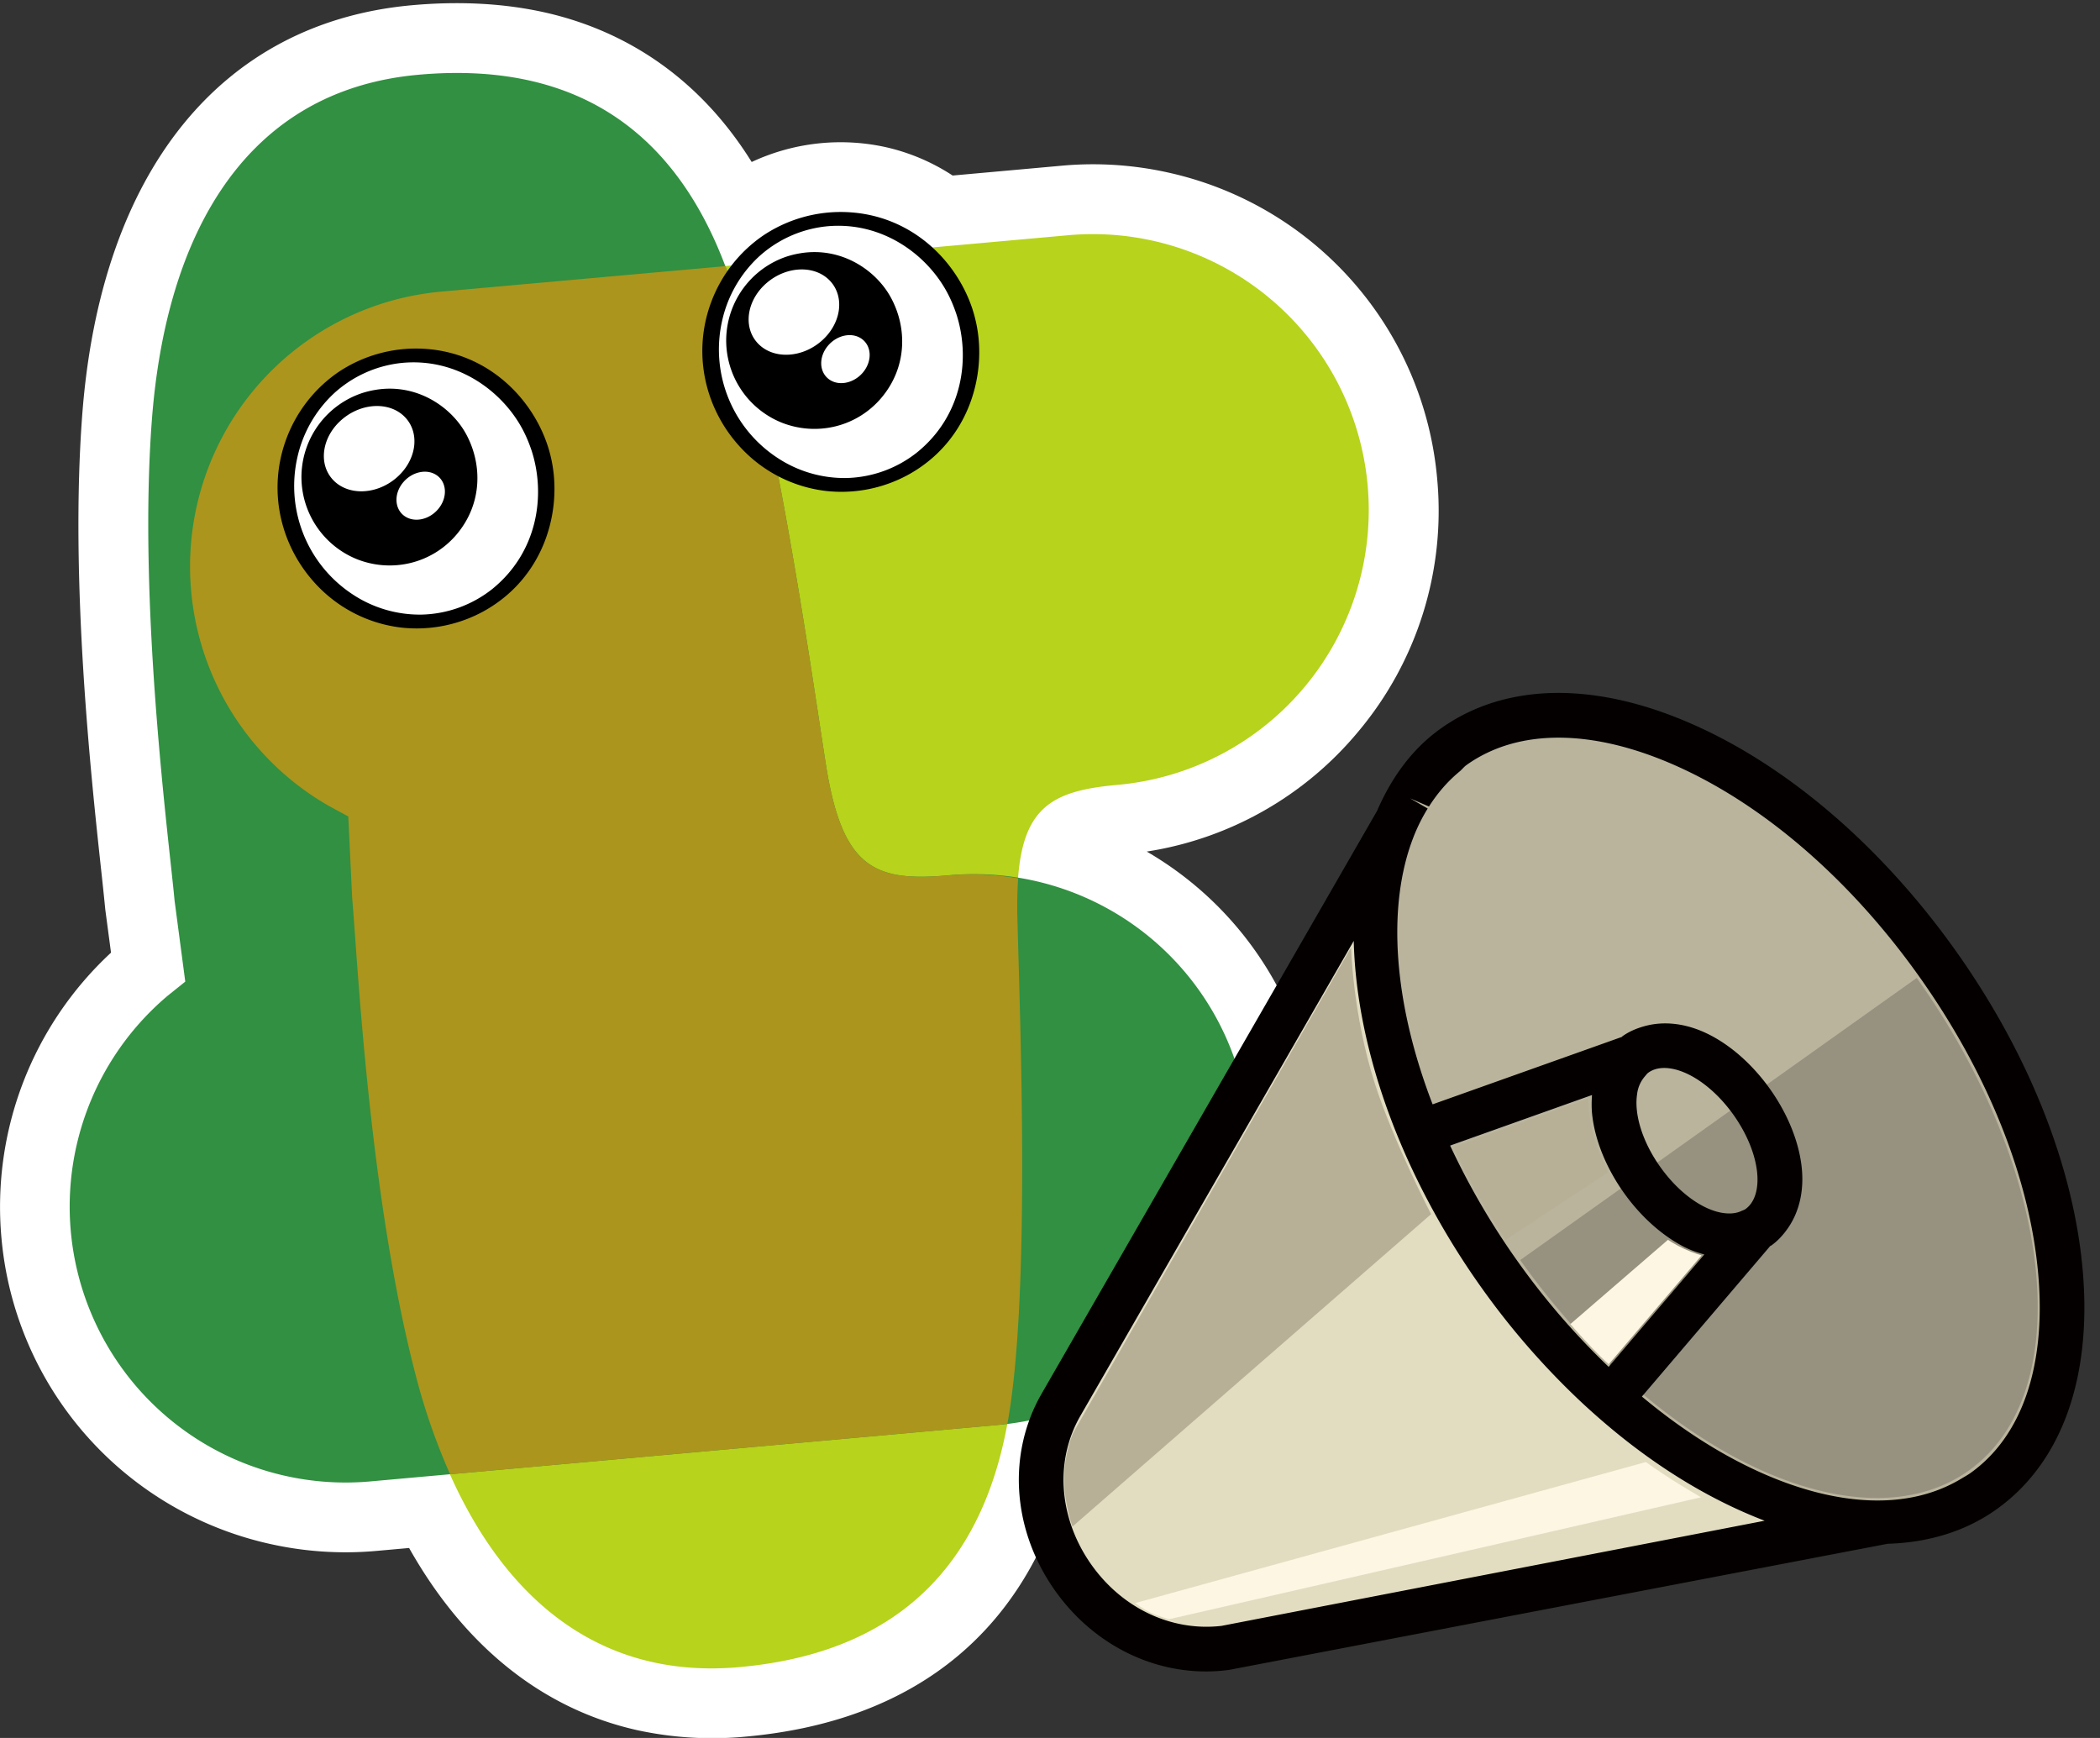
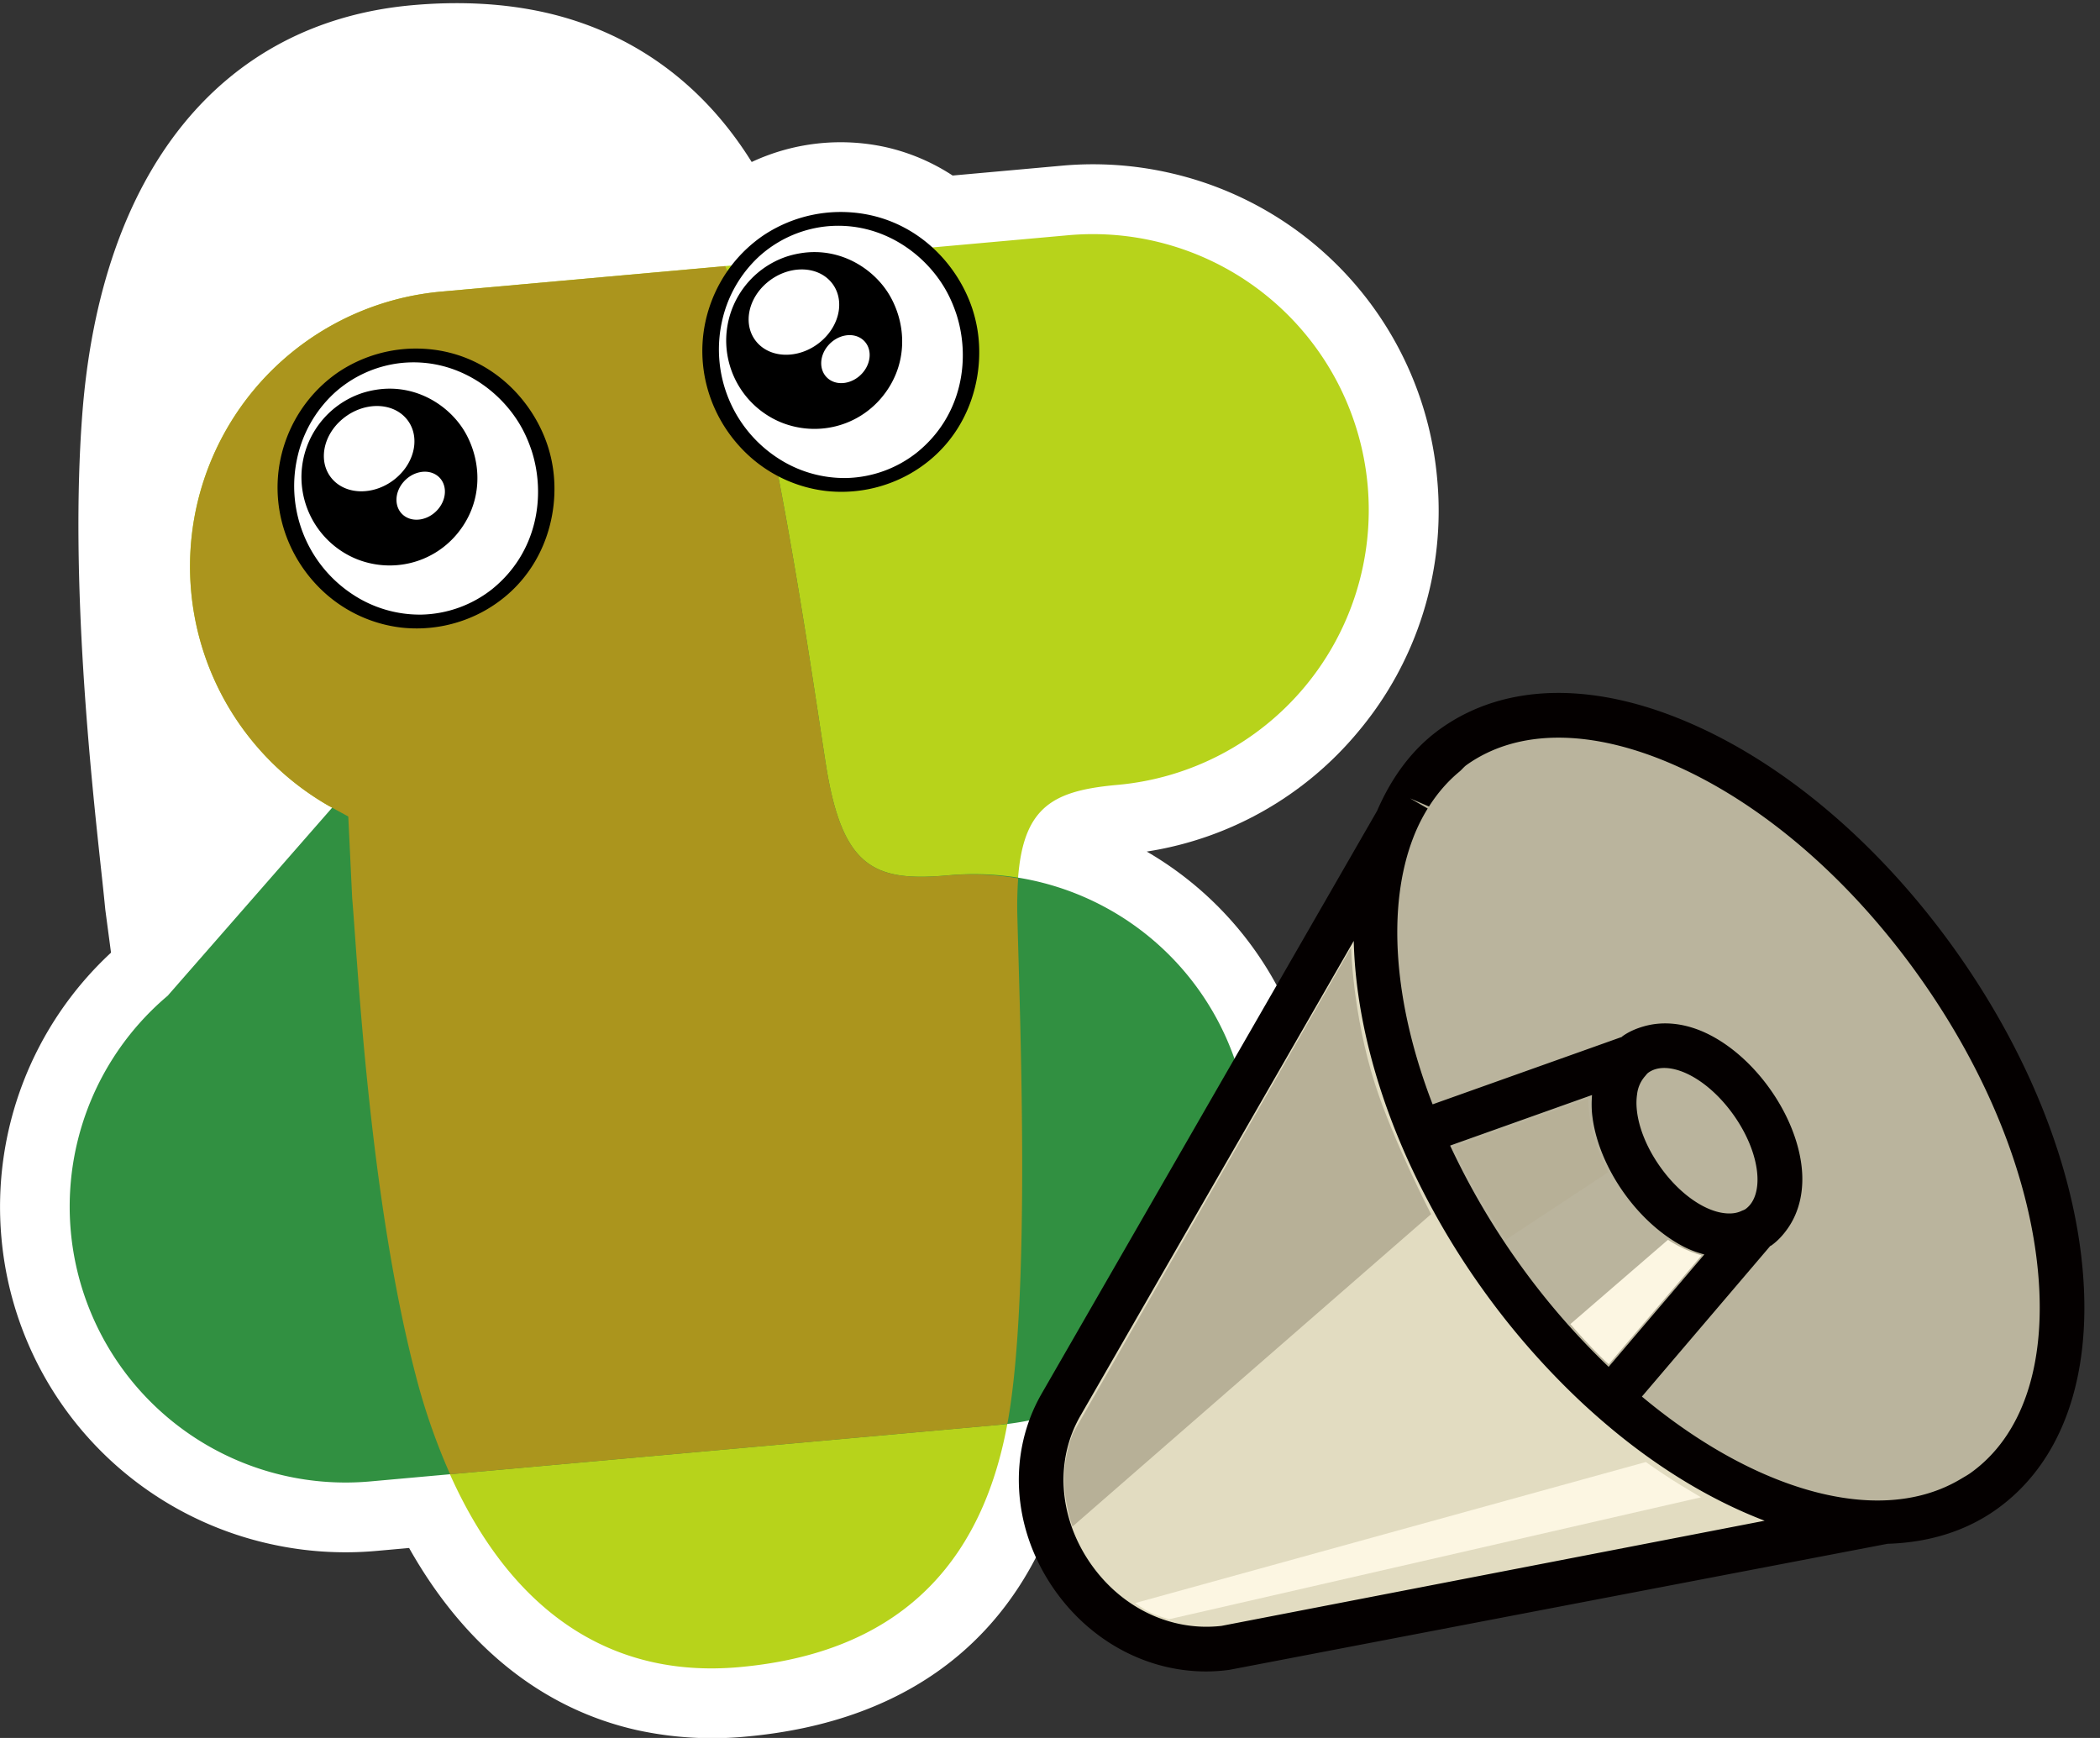
<svg xmlns="http://www.w3.org/2000/svg" viewBox="0 0 58 48" style="enable-background:new 0 0 58 48" xml:space="preserve">
  <rect x="0" y="0" width="58" height="48" fill="#333333" stroke="none" />
  <style>.st0{fill:#fff}.st5{fill:#b7b097}.st6{fill:#fcf6e2}.st9{fill:none}</style>
  <g id="レイヤー_1">
    <g id="レイヤー_1_00000041982588776407589530000007439680595830663599_">
      <path class="st0" d="M17.598 47.784c-2.612-.584-4.769-2.314-6.299-5.031l-.895.08a9.543 9.543 0 0 1-2.943-.191 9.517 9.517 0 0 1-7.422-8.464 9.568 9.568 0 0 1 3.027-7.867l-.158-1.189c-.03-.309-.065-.644-.111-1.064-.283-2.612-.87-8.049-.526-12.597C2.778 4.745 6.099.62 11.381.144c1.314-.118 2.547-.051 3.665.199 1.772.397 4.044 1.449 5.715 4.131a5.803 5.803 0 0 1 3.703-.41 5.633 5.633 0 0 1 1.847.784l3.017-.272a9.543 9.543 0 0 1 2.943.191 9.517 9.517 0 0 1 7.423 8.465 9.481 9.481 0 0 1-2.181 6.975 9.474 9.474 0 0 1-5.841 3.312 9.505 9.505 0 0 1 4.7 7.392 9.505 9.505 0 0 1-6.954 10.05c-1.194 4.176-4.221 6.589-8.823 7.002a9.765 9.765 0 0 1-2.997-.179z" />
      <path d="M9.07 22.25a7.62 7.62 0 0 1 3.116-14.196L29.5 6.497a7.62 7.62 0 1 1 1.366 15.18c-2.041.183-2.842.728-2.768 3.649s.365 10.358-.26 13.909c-.626 3.551-2.638 6.378-7.416 6.808s-7.646-3.091-8.945-8.075-1.607-11.57-1.751-13.163l-.108-2.258-.548-.297z" style="fill:#b7d31b" />
-       <path d="M4.63 27.502a7.62 7.62 0 0 0 5.602 13.412l17.314-1.558a7.62 7.62 0 1 0-1.285-15.187l-.082.007c-2.041.183-2.926-.209-3.375-3.097-.449-2.887-1.49-10.257-2.738-13.64s-3.734-5.804-8.513-5.374-6.97 4.406-7.359 9.542.483 11.67.627 13.263l.296 2.241-.487.391z" style="fill:#319041" />
+       <path d="M4.63 27.502a7.62 7.62 0 0 0 5.602 13.412l17.314-1.558a7.62 7.62 0 1 0-1.285-15.187l-.082.007c-2.041.183-2.926-.209-3.375-3.097-.449-2.887-1.49-10.257-2.738-13.64l.296 2.241-.487.391z" style="fill:#319041" />
      <path d="M5.28 16.327a7.614 7.614 0 0 0 3.79 5.924l.549.299.108 2.258c.143 1.593.452 8.178 1.751 13.161.241.941.56 1.86.953 2.748l15.115-1.36c.094-.008.184-.028.277-.039.005-.027.012-.054.016-.082.626-3.551.334-10.987.26-13.909-.01-.356-.003-.713.022-1.069a7.603 7.603 0 0 0-1.941-.081c-2.041.183-2.926-.209-3.375-3.097s-1.49-10.257-2.738-13.64l-.036-.09-7.844.704a7.62 7.62 0 0 0-6.907 8.273z" style="fill:#ab951d" />
      <path class="st0" d="M26.638 8.61c.629 1.934-.387 3.999-2.271 4.611-1.884.613-3.92-.458-4.55-2.393-.629-1.934.387-3.999 2.271-4.611s3.921.459 4.55 2.393z" />
      <path d="M23.379 5.858a3.852 3.852 0 0 0-2.301.647 3.859 3.859 0 0 0-1.417 1.79c-.604 1.557-.135 3.264 1.068 4.332.582.515 1.307.84 2.078.932a3.85 3.85 0 0 0 2.326-.474c1.575-.897 2.084-2.605 1.864-3.974a3.916 3.916 0 0 0-.139-.575c-.439-1.337-1.688-2.604-3.479-2.678zm1.94 6.644a3.26 3.26 0 0 1-1.933.7 3.357 3.357 0 0 1-1.915-.558 3.58 3.58 0 0 1-1.534-3.751c.144-.68.491-1.3.995-1.779a3.269 3.269 0 0 1 1.863-.859c1.575-.17 2.859.804 3.408 1.906.084.168.154.342.213.52.394 1.223.168 2.804-1.097 3.821z" />
      <path d="M24.603 8.214c-.414-.758-1.365-1.399-2.481-1.222a2.588 2.588 0 0 0-.389.092 2.45 2.45 0 0 0-1.675 2.239 2.448 2.448 0 0 0 1.526 2.347c.471.188.989.226 1.482.107.495-.119.94-.393 1.27-.781.727-.855.72-1.956.267-2.782zm-3.691 1.248c-.403-.455-.276-1.201.285-1.666.561-.465 1.343-.474 1.746-.019.403.455.276 1.201-.285 1.666-.561.465-1.342.474-1.746.019zm2.915.833c-.259.301-.682.377-.946.169-.263-.208-.267-.621-.008-.922s.682-.377.946-.169.267.62.008.922z" />
      <path class="st0" d="M14.907 12.383c.629 1.934-.387 3.999-2.271 4.611-1.884.613-3.921-.459-4.55-2.393s.387-3.999 2.271-4.611 3.92.458 4.55 2.393z" />
      <path d="M11.647 9.63a3.852 3.852 0 0 0-2.301.647 3.859 3.859 0 0 0-1.417 1.79c-.604 1.557-.135 3.264 1.068 4.332.582.515 1.307.84 2.078.933a3.85 3.85 0 0 0 2.326-.474c1.575-.897 2.084-2.605 1.864-3.974a3.751 3.751 0 0 0-.139-.574c-.439-1.338-1.687-2.606-3.479-2.68zm1.941 6.644a3.26 3.26 0 0 1-1.933.7 3.357 3.357 0 0 1-1.915-.558 3.58 3.58 0 0 1-1.534-3.751c.144-.68.491-1.3.995-1.779a3.269 3.269 0 0 1 1.863-.859c1.575-.17 2.859.804 3.408 1.906.084.168.154.342.213.52.393 1.224.167 2.803-1.097 3.821z" />
      <path d="M12.872 11.986c-.414-.758-1.365-1.399-2.481-1.222a2.588 2.588 0 0 0-.389.092 2.45 2.45 0 0 0-1.675 2.239 2.448 2.448 0 0 0 1.526 2.347c.471.188.989.226 1.482.107.495-.119.94-.393 1.27-.781.727-.855.718-1.955.267-2.782zM9.18 13.234c-.403-.455-.276-1.201.285-1.666s1.343-.474 1.746-.019.276 1.201-.285 1.666-1.343.473-1.746.019zm2.916.833c-.259.301-.682.377-.946.169-.263-.208-.267-.621-.008-.922s.682-.377.946-.169c.263.208.267.621.008.922z" />
    </g>
  </g>
  <g id="文字_00000031916329023231523460000007814320905373080220_">
    <path d="m33.834 45.514 19.177-3.672a.711.711 0 0 0 .459-1.114L40.14 21.991a.711.711 0 0 0-1.196.058l-9.648 16.763c-1.755 3.083 1.005 7.147 4.538 6.702z" style="fill:#e2dcc1" />
    <path class="st5" d="M39.525 33.533s-1.04-2.006-1.551-3.6c-.614-1.915-.658-3.765-.658-3.765l-7.683 13.419c-.292.749-.341 1.574-.014 2.576l9.906-8.63z" />
    <path class="st6" d="M45.456 40.379s.405.286.729.492c.323.206.795.482.795.482l-14.693 3.368s-.306-.086-.516-.187c-.21-.101-.419-.26-.419-.26l14.104-3.895z" />
    <ellipse transform="rotate(-35.432 47.463 30.907)" cx="47.463" cy="30.905" rx="7.415" ry="12.618" style="fill:#bab49d" />
-     <path d="M52.939 27.009c3.816 5.364 4.458 11.456 1.434 13.608-3.024 2.152-8.57-.452-12.386-5.816l10.952-7.792z" style="fill:#979180" />
    <path class="st9" d="M40.918 35.562a21.113 21.113 0 0 1-2.026-3.512l-1.864.664 5.319 7.478 1.285-1.508a21.235 21.235 0 0 1-2.714-3.122zM43.969 30.241l-3.919 1.396a20.416 20.416 0 0 0 1.873 3.209 20.338 20.338 0 0 0 2.505 2.902l2.643-3.103c.666.191 1.306.118 1.819-.232l-3.543 4.156c3.264 2.727 6.845 3.7 9.073 2.113 1.429-1.016 2.094-2.968 1.873-5.494-.23-2.646-1.399-5.567-3.291-8.226-1.891-2.658-4.268-4.72-6.691-5.806-1.17-.523-2.275-.786-3.267-.786-.971 0-1.832.251-2.539.754-2.247 1.599-2.49 5.353-.938 9.373l5.223-1.86c-.491.363-.773.929-.821 1.604z" />
    <path class="st9" d="m40.643 21.633 4.774 6.71c.538-.15 1.152-.084 1.765.22.623.309 1.228.846 1.702 1.512s.783 1.413.87 2.103c.086.679-.053 1.28-.371 1.74l4.591 6.453c.101.143.162.302.201.466.083-.05.167-.096.247-.152 1.429-1.016 2.094-2.968 1.873-5.494-.23-2.646-1.399-5.567-3.291-8.226-1.891-2.658-4.268-4.72-6.691-5.806-1.17-.523-2.275-.786-3.267-.786-.971 0-1.832.251-2.539.754-.075.054-.13.129-.201.187.126.087.244.189.337.319zM43.633 38.683a21.079 21.079 0 0 1-2.715-3.122 21.113 21.113 0 0 1-2.026-3.512 18.63 18.63 0 0 1-.474-1.141c-.647-1.711-.991-3.391-1.028-4.924l-7.559 13.133c-.688 1.208-.594 2.741.246 3.998.852 1.273 2.25 1.951 3.662 1.787l15.001-2.906c-1.393-.532-2.819-1.373-4.182-2.5a17.302 17.302 0 0 1-.925-.813z" />
    <path class="st9" d="m48.506 34.865-3.159 3.706c2.115 1.767 4.361 2.792 6.288 2.866l1.342-.26-4.471-6.312zM39.568 30.5l4.667-1.662-4.598-6.489-.171-.074-.035.055.047.027-.441.766c-.74 1.904-.554 4.566.531 7.377zM45.856 32.228c.501.704 1.141 1.159 1.676 1.261l-2.318-3.271c-.084.541.137 1.301.642 2.01zM47.878 30.79c-.48-.675-1.09-1.126-1.613-1.255l2.27 3.191c.049-.537-.177-1.261-.657-1.936zM46.552 34.456c-.623-.309-1.228-.846-1.702-1.512s-.783-1.413-.87-2.103a3.096 3.096 0 0 1-.011-.599l-3.919 1.396a20.416 20.416 0 0 0 1.873 3.209 20.338 20.338 0 0 0 2.505 2.902l2.643-3.103a2.995 2.995 0 0 1-.519-.19z" />
    <path d="M57.522 35.082c-.249-2.862-1.497-5.999-3.514-8.833-2.017-2.834-4.571-5.042-7.193-6.216-2.73-1.225-5.227-1.191-7.024.089-.79.562-1.358 1.351-1.758 2.274L28.76 38.507c-.922 1.619-.81 3.648.292 5.296.997 1.491 2.589 2.36 4.258 2.36a4.9 4.9 0 0 0 .641-.044l18.181-3.482c1.114-.034 2.14-.334 3.004-.948 1.8-1.28 2.647-3.627 2.386-6.607zm-23.784 9.822c-1.412.164-2.81-.514-3.662-1.787-.84-1.257-.934-2.79-.246-3.998l7.559-13.133c.037 1.533.382 3.213 1.028 4.924.143.379.302.76.474 1.141a21.154 21.154 0 0 0 2.026 3.512 21.13 21.13 0 0 0 2.715 3.122c.304.286.613.557.924.815 1.363 1.127 2.789 1.968 4.182 2.5l-15 2.904zm11.788-15.279c.196-.14.455-.16.738-.09.523.129 1.133.58 1.613 1.255.48.675.706 1.399.657 1.936-.027.291-.131.528-.327.668-.034.024-.075.034-.112.052-.162.076-.355.084-.563.045-.536-.102-1.175-.557-1.676-1.261-.505-.709-.725-1.469-.641-2.009a.911.911 0 0 1 .221-.5c.03-.034.054-.071.09-.096zm1.026 4.831c.174.086.347.141.52.191l-2.643 3.103a20.393 20.393 0 0 1-2.505-2.902 20.46 20.46 0 0 1-1.873-3.209l3.919-1.396c-.014.193-.016.391.011.599.087.69.396 1.437.87 2.103.473.665 1.078 1.202 1.701 1.511zm7.869 6.228c-.079.056-.164.102-.247.152-.735.445-1.597.637-2.538.601-1.927-.075-4.173-1.099-6.288-2.866l3.159-3.706.384-.451c.01-.007.022-.009.032-.016.185-.132.333-.298.46-.481.318-.46.457-1.06.371-1.74-.087-.69-.396-1.437-.87-2.103-.474-.666-1.078-1.203-1.702-1.512-.613-.304-1.227-.37-1.765-.22-.215.06-.42.145-.605.277-.008.006-.013.014-.02.02l-.555.198-4.669 1.663c-1.085-2.81-1.271-5.473-.53-7.378.11-.283.242-.546.394-.792l-.487-.281.522.226c.233-.365.509-.689.838-.961.071-.058.126-.133.201-.187.707-.503 1.568-.754 2.539-.754.991 0 2.097.262 3.267.786 2.424 1.086 4.801 3.147 6.691 5.806 1.892 2.658 3.061 5.579 3.291 8.226.221 2.525-.444 4.477-1.873 5.493z" style="fill:#040000" />
    <path class="st5" d="M44.419 32.374s-.268-.512-.411-1.012c-.143-.5-.142-1.02-.142-1.02l-3.716 1.333s.131.325.546 1.099c.415.774.893 1.466.893 1.466l2.83-1.866z" />
    <path class="st6" d="M46.996 34.672s-.214-.059-.469-.175-.46-.255-.46-.255l-2.694 2.327s.257.304.603.663c.346.358.457.446.457.446l2.563-3.006z" />
  </g>
</svg>